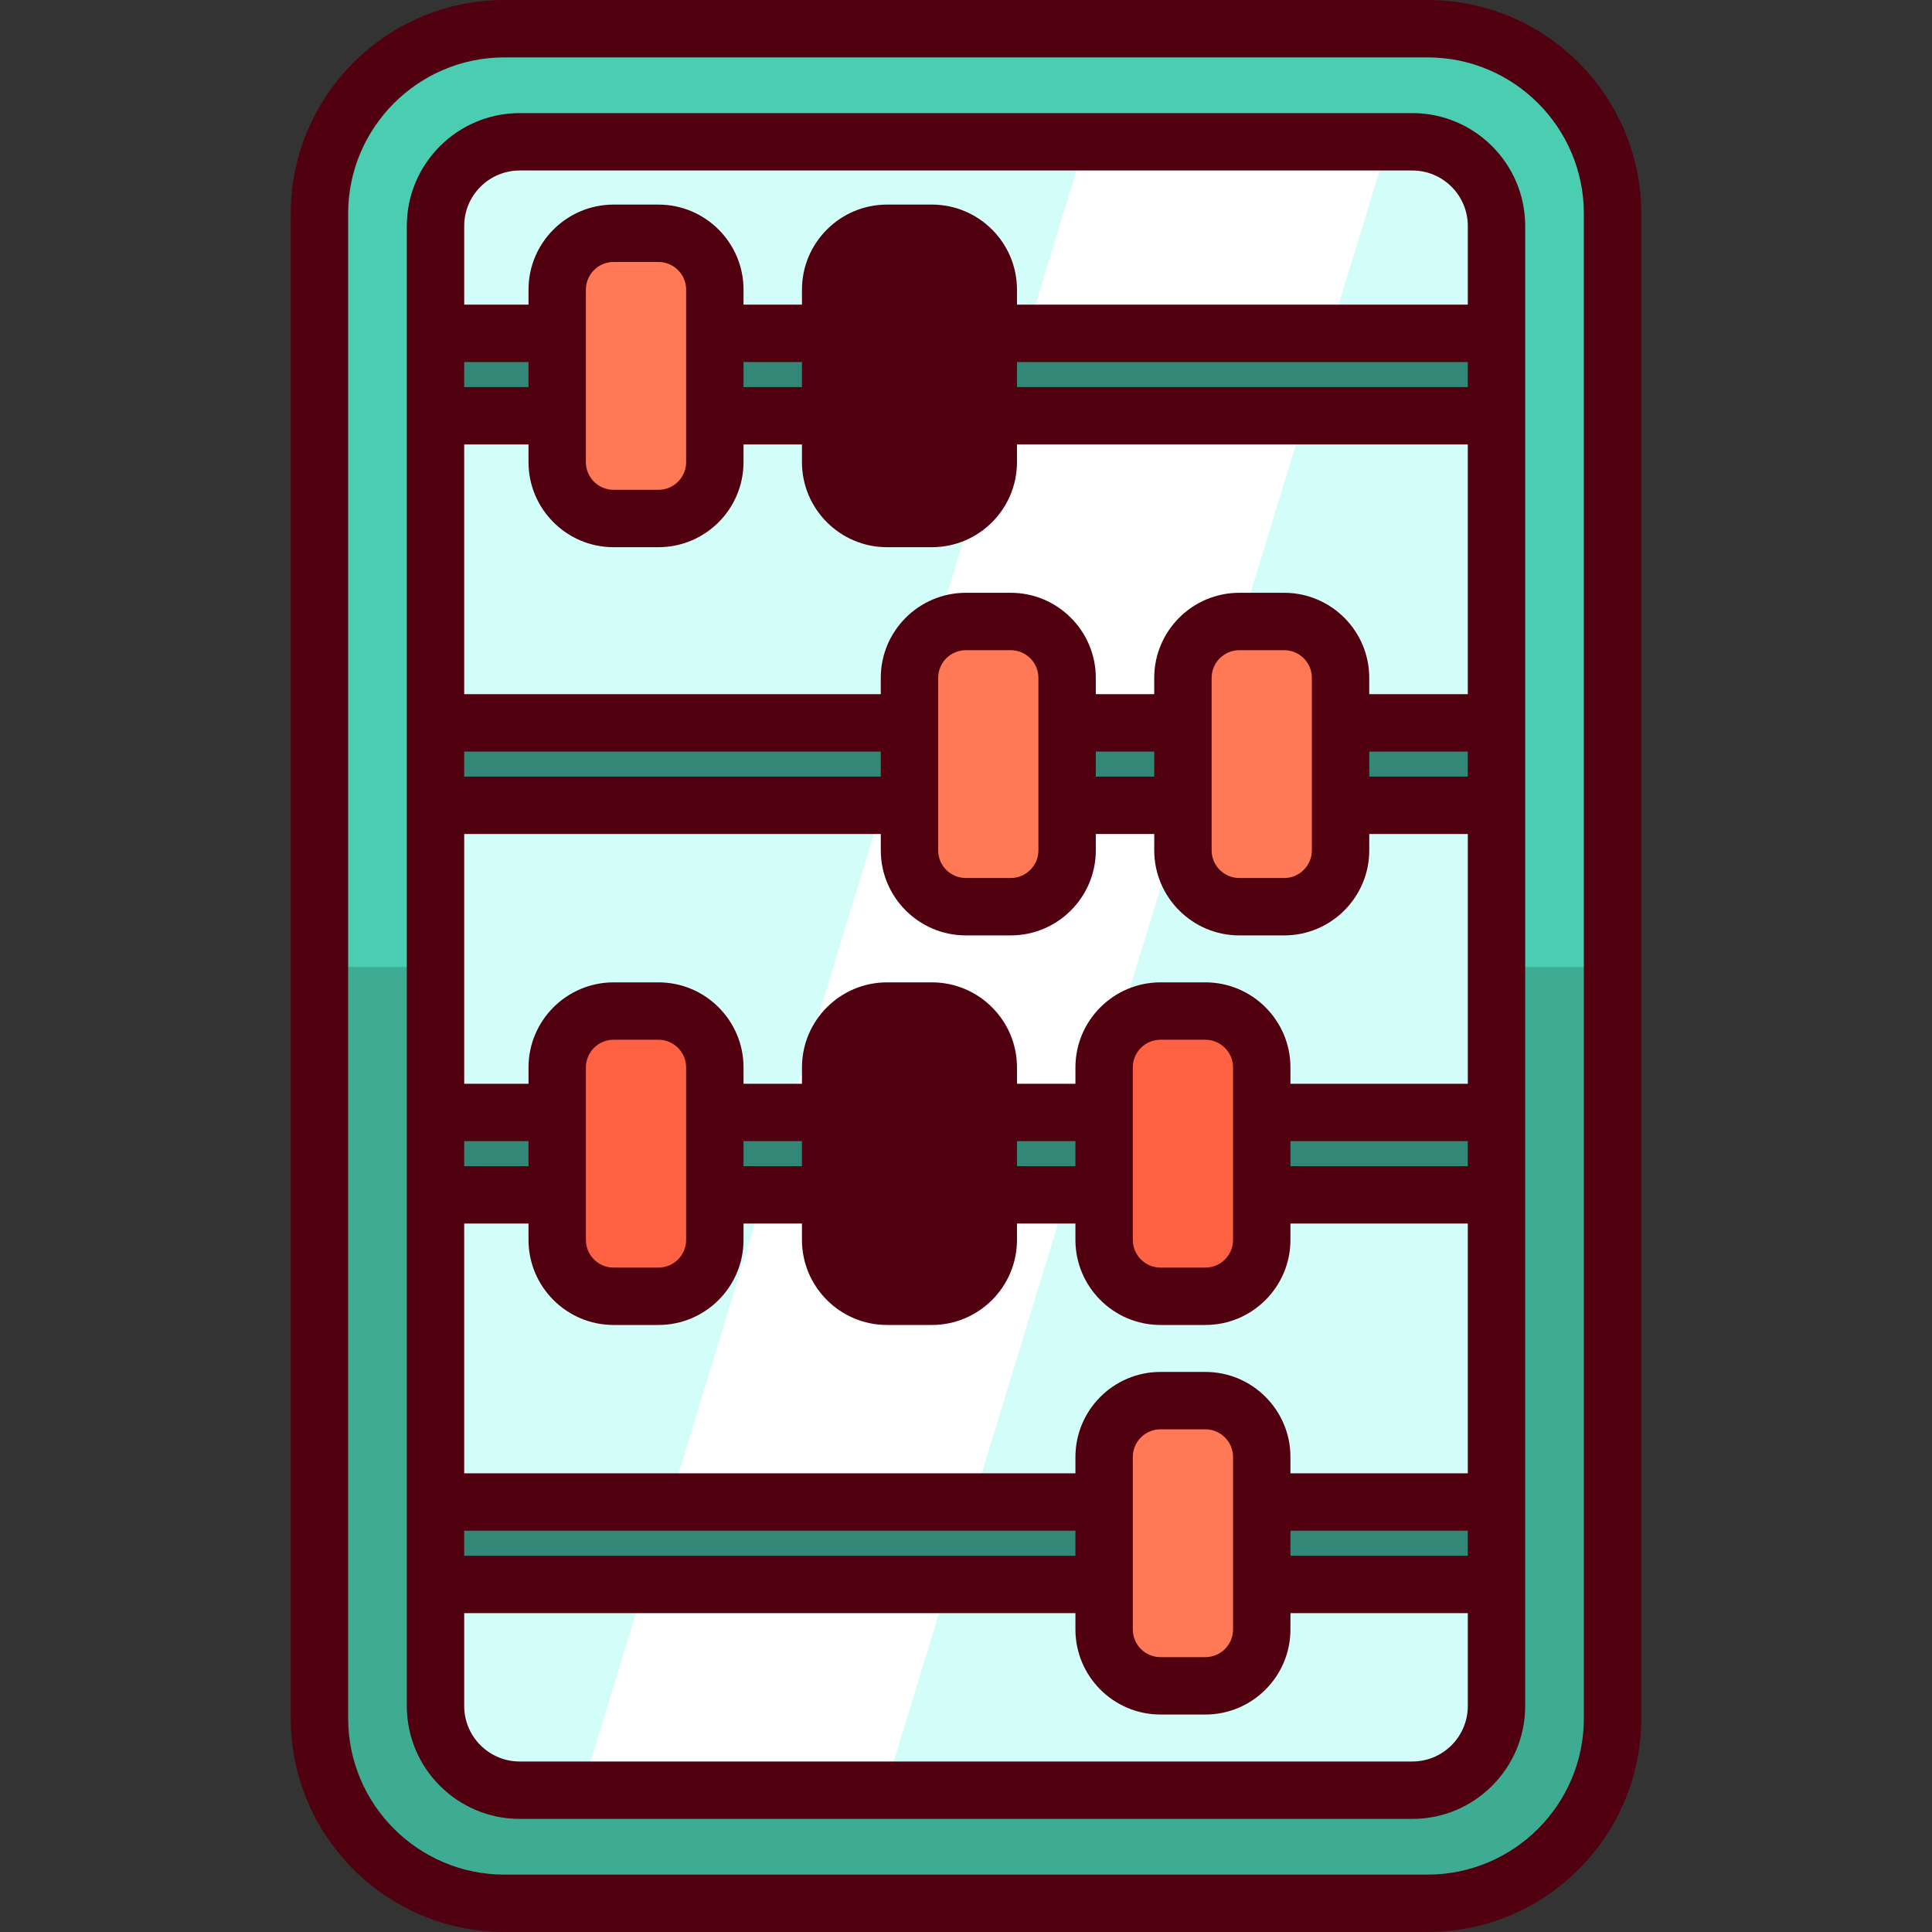
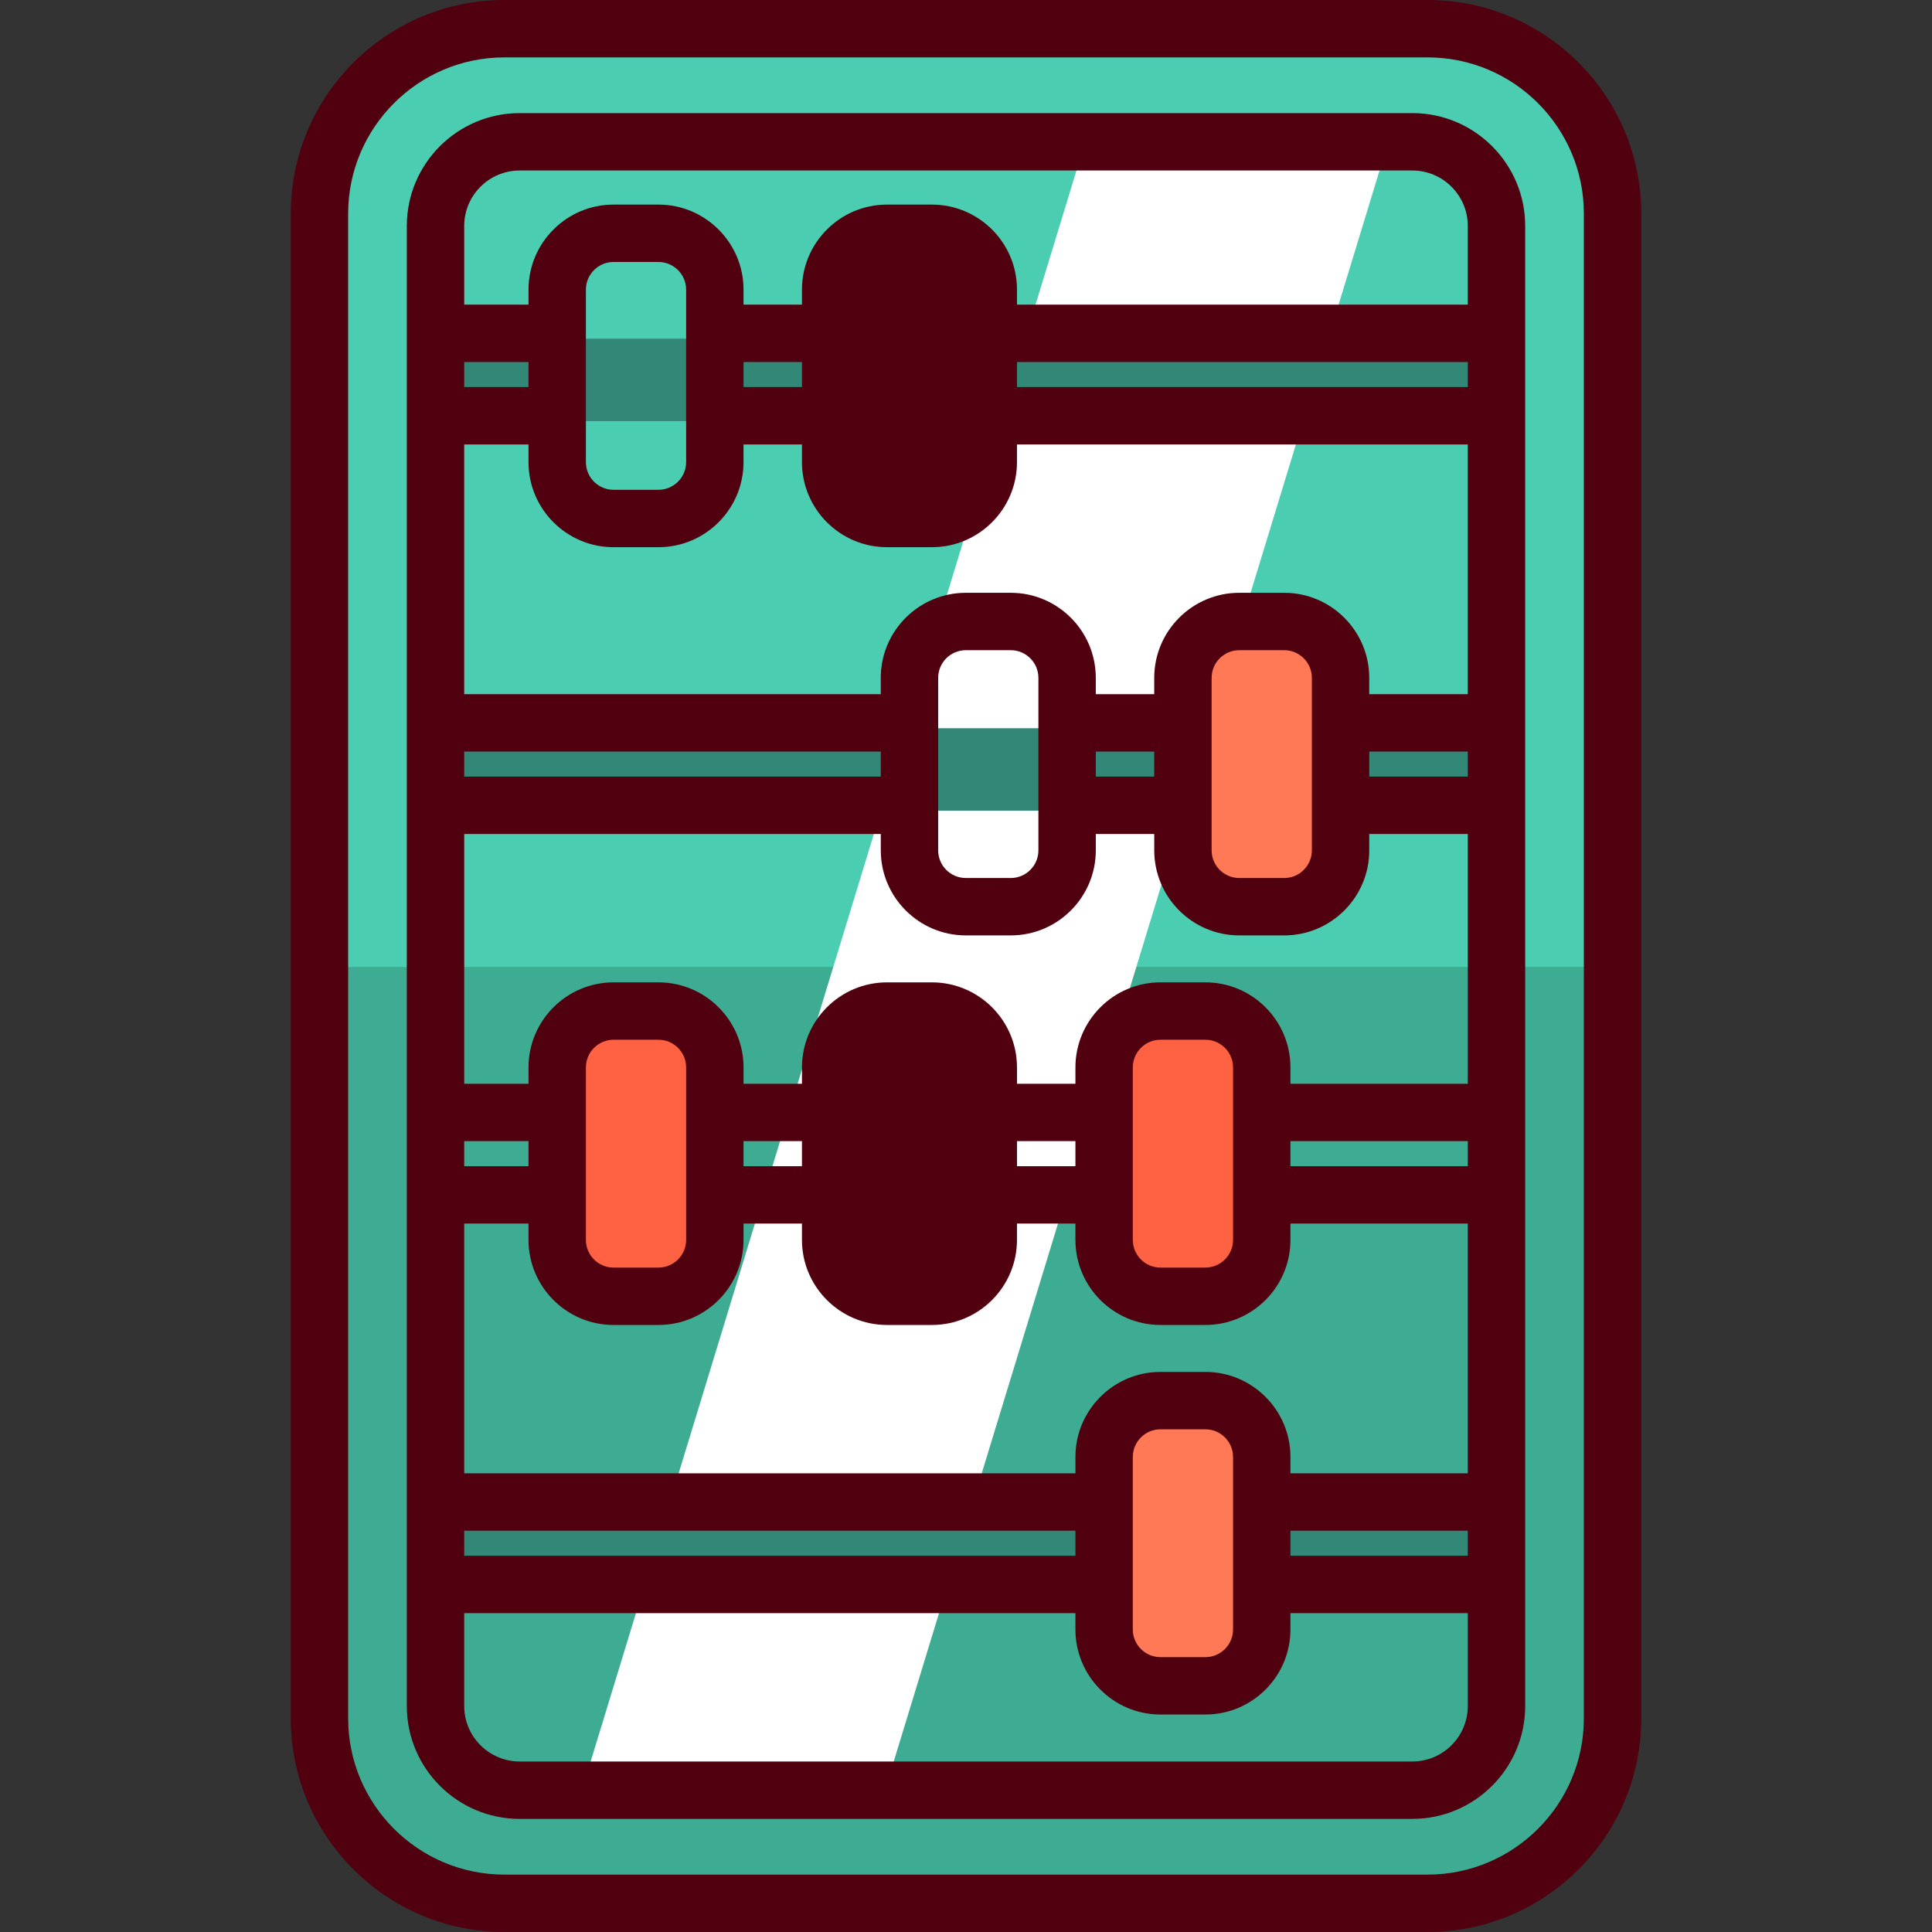
<svg xmlns="http://www.w3.org/2000/svg" version="1.1" id="Layer_1" x="0px" y="0px" viewBox="0 0 512 512" style="enable-background:new 0 0 512 512;" xml:space="preserve">
  <rect x="0" y="0" width="512" height="512" fill="#333333" stroke="none" />
  <path style="fill:#4BCDB2;" d="M380.138,505.814H135.479c-26.957,0-49.013-22.056-49.013-49.013V58.034  c0-26.957,22.056-49.013,49.013-49.013h244.659c26.957,0,49.013,22.056,49.013,49.013v398.767  C429.151,483.759,407.096,505.814,380.138,505.814z" />
  <path style="fill:#3EAC92;" d="M86.467,256.258v200.544c0,26.958,22.056,49.013,49.013,49.013h244.658  c26.958,0,49.013-22.056,49.013-49.013V256.258H86.467z" />
-   <path style="fill:#D3FDF9;" d="M376.092,475.838H139.527c-12.268,0-22.305-10.037-22.305-22.305V61.304  c0-12.268,10.037-22.305,22.305-22.305h236.565c12.268,0,22.305,10.037,22.305,22.305v392.229  C398.397,465.8,388.36,475.838,376.092,475.838z" />
  <polygon style="fill:#FFFFFF;" points="286.811,40.16 153.773,475.838 234.09,475.838 367.128,40.16 " />
  <g>
    <polygon style="fill:#328777;" points="191.245,111.598 221.94,111.598 263.713,111.598 398.397,111.598 398.397,89.752    263.713,89.752 221.94,89.752 191.245,89.752 149.471,89.752 117.222,89.752 117.222,111.598 147.947,111.598  " />
    <polygon style="fill:#328777;" points="191.245,214.836 221.94,214.836 263.713,214.836 398.397,214.836 398.397,192.991    263.713,192.991 221.94,192.991 191.245,192.991 149.471,192.991 117.222,192.991 117.222,214.836 147.947,214.836  " />
-     <polygon style="fill:#328777;" points="191.245,318.074 221.94,318.074 263.713,318.074 398.397,318.074 398.397,296.228    263.713,296.228 221.94,296.228 191.245,296.228 149.471,296.228 117.222,296.228 117.222,318.074 147.947,318.074  " />
    <polygon style="fill:#328777;" points="191.245,421.312 221.94,421.312 263.713,421.312 398.397,421.312 398.397,399.466    263.713,399.466 221.94,399.466 191.245,399.466 149.471,399.466 117.222,399.466 117.222,421.312 147.947,421.312  " />
  </g>
  <g>
-     <path style="fill:#FF7956;" d="M176.307,138.827h-11.9c-8.215,0-14.937-6.722-14.937-14.937V78.178   c0-8.215,6.722-14.937,14.937-14.937h11.9c8.215,0,14.937,6.722,14.937,14.937v45.713   C191.245,132.105,184.523,138.827,176.307,138.827z" />
-     <path style="fill:#FF7956;" d="M269.664,241.707h-11.9c-8.215,0-14.937-6.722-14.937-14.937v-45.713   c0-8.215,6.722-14.937,14.937-14.937h11.9c8.215,0,14.937,6.722,14.937,14.937v45.713   C284.601,234.985,277.879,241.707,269.664,241.707z" />
    <path style="fill:#FF7956;" d="M342.134,241.707h-11.9c-8.215,0-14.937-6.722-14.937-14.937v-45.713   c0-8.215,6.722-14.937,14.937-14.937h11.9c8.215,0,14.937,6.722,14.937,14.937v45.713   C357.07,234.985,350.348,241.707,342.134,241.707z" />
  </g>
  <g>
    <path style="fill:#FF6243;" d="M176.307,344.944h-11.9c-8.215,0-14.937-6.722-14.937-14.937v-45.713   c0-8.215,6.722-14.937,14.937-14.937h11.9c8.215,0,14.937,6.722,14.937,14.937v45.713   C191.245,338.223,184.523,344.944,176.307,344.944z" />
    <path style="fill:#FF6243;" d="M321.246,344.944h-11.9c-8.215,0-14.937-6.722-14.937-14.937v-45.713   c0-8.215,6.722-14.937,14.937-14.937h11.9c8.215,0,14.937,6.722,14.937,14.937v45.713   C336.183,338.223,329.461,344.944,321.246,344.944z" />
  </g>
  <path style="fill:#FF7956;" d="M321.246,448.182h-11.9c-8.215,0-14.937-6.722-14.937-14.937v-45.713  c0-8.215,6.722-14.937,14.937-14.937h11.9c8.215,0,14.937,6.722,14.937,14.937v45.713  C336.183,441.461,329.461,448.182,321.246,448.182z" />
  <g>
    <path style="fill:#50000F;" d="M378.331,0h-244.66c-31.219,0-56.617,25.398-56.617,56.617v398.766   c0,31.219,25.398,56.617,56.617,56.617h244.659c31.219,0,56.617-25.398,56.617-56.617V56.617C434.948,25.398,409.549,0,378.331,0z    M419.74,455.383c0,22.833-18.576,41.409-41.408,41.409h-244.66c-22.832,0-41.409-18.576-41.409-41.409V56.617   c0-22.833,18.577-41.409,41.409-41.409h244.659c22.833,0,41.409,18.576,41.409,41.409V455.383z" />
    <path style="fill:#50000F;" d="M374.284,29.977H137.718c-16.492,0-29.909,13.416-29.909,29.909v28.449v21.846v81.392v21.846v81.393   v21.846v81.393v21.846v32.221c0,16.491,13.416,29.909,29.909,29.909h236.565c16.492,0,29.909-13.417,29.909-29.909v-32.221v-21.846   v-81.393v-21.846v-81.393v-21.846V110.18V88.334V59.885C404.193,43.393,390.776,29.977,374.284,29.977z M388.985,412.29H341.98   v-6.638h47.005V412.29z M123.017,95.938h17.042v6.638h-17.042C123.017,102.575,123.017,95.938,123.017,95.938z M388.985,102.575   H269.511v-6.638h119.474V102.575L388.985,102.575z M212.529,102.575h-15.487v-6.638h15.487V102.575z M181.833,122.472   c0,4.043-3.289,7.332-7.332,7.332h-11.9c-4.043,0-7.333-3.29-7.333-7.332V76.759c0-4.043,3.29-7.333,7.333-7.333h11.9   c4.043,0,7.332,3.29,7.332,7.333V122.472z M140.059,117.783v4.689c0,12.429,10.112,22.54,22.541,22.54h11.9   c12.429,0,22.54-10.112,22.54-22.54v-4.689h15.487v4.689c0,12.429,10.112,22.54,22.54,22.54h11.901   c12.429,0,22.54-10.112,22.54-22.54v-4.689h119.474v66.184h-26.119v-4.33c0-12.429-10.112-22.54-22.54-22.54h-11.9   c-12.429,0-22.54,10.112-22.54,22.54v4.33h-15.488v-4.33c0-12.429-10.112-22.54-22.54-22.54h-11.9   c-12.429,0-22.54,10.112-22.54,22.54v4.33H123.017v-66.184H140.059z M388.985,309.051H341.98v-6.638h47.005V309.051z    M123.017,302.414h17.042v6.638h-17.042C123.017,309.051,123.017,302.414,123.017,302.414z M155.267,282.876   c0-4.043,3.29-7.332,7.333-7.332h11.9c4.043,0,7.332,3.29,7.332,7.332v45.713c0,4.043-3.289,7.333-7.332,7.333h-11.9   c-4.043,0-7.333-3.29-7.333-7.333L155.267,282.876L155.267,282.876z M197.041,302.414h15.487v6.638h-15.487V302.414z    M269.511,302.414h15.487v6.638h-15.487V302.414z M300.205,282.876c0-4.043,3.289-7.332,7.332-7.332h11.901   c4.043,0,7.332,3.29,7.332,7.332v45.713c0,4.043-3.289,7.333-7.332,7.333h-11.901c-4.043,0-7.332-3.29-7.332-7.333V282.876z    M341.98,287.206v-4.33c0-12.429-10.112-22.54-22.54-22.54h-11.901c-12.429,0-22.54,10.112-22.54,22.54v4.33h-15.487v-4.33   c0-12.429-10.112-22.54-22.54-22.54h-11.901c-12.429,0-22.54,10.112-22.54,22.54v4.33h-15.487v-4.33   c0-12.429-10.112-22.54-22.54-22.54h-11.9c-12.43,0-22.541,10.112-22.541,22.54v4.33h-17.042v-66.184h110.398v4.33   c0,12.429,10.112,22.54,22.54,22.54h11.9c12.429,0,22.54-10.112,22.54-22.54v-4.33h15.488v4.33c0,12.429,10.112,22.54,22.54,22.54   h11.9c12.429,0,22.54-10.112,22.54-22.54v-4.33h26.119v66.185L341.98,287.206L341.98,287.206L341.98,287.206z M123.017,199.176   h110.398v6.638H123.017V199.176z M321.093,179.638c0-4.043,3.289-7.332,7.332-7.332h11.9c4.043,0,7.332,3.29,7.332,7.332v45.713   c0,4.043-3.289,7.332-7.332,7.332h-11.9c-4.043,0-7.332-3.29-7.332-7.332V179.638z M305.885,205.814h-15.488v-6.638h15.488V205.814   z M275.188,225.352c0,4.043-3.289,7.332-7.332,7.332h-11.9c-4.043,0-7.332-3.29-7.332-7.332v-45.713   c0-4.043,3.289-7.332,7.332-7.332h11.9c4.043,0,7.332,3.29,7.332,7.332V225.352z M388.985,205.814h-26.119v-6.638h26.119V205.814z    M123.017,405.652h161.981v6.638H123.017V405.652z M300.205,386.114c0-4.043,3.289-7.332,7.332-7.332h11.901   c4.043,0,7.332,3.29,7.332,7.332v45.713c0,4.043-3.289,7.332-7.332,7.332h-11.901c-4.043,0-7.332-3.29-7.332-7.332V386.114z    M341.98,390.444v-4.33c0-12.429-10.112-22.54-22.54-22.54h-11.901c-12.429,0-22.54,10.112-22.54,22.54v4.33H123.017v-66.185   h17.042v4.33c0,12.429,10.112,22.541,22.541,22.541h11.9c12.429,0,22.54-10.112,22.54-22.541v-4.33h15.487v4.33   c0,12.429,10.112,22.541,22.54,22.541h11.901c12.429,0,22.54-10.112,22.54-22.541v-4.33h15.49v4.33   c0,12.429,10.112,22.541,22.54,22.541h11.901c12.429,0,22.54-10.112,22.54-22.541v-4.33h47.005v66.185H341.98z M137.718,45.185   h236.565c8.106,0,14.701,6.595,14.701,14.701v20.845H269.511V76.76c0-12.429-10.112-22.541-22.54-22.541H235.07   c-12.429,0-22.54,10.112-22.54,22.541v3.971h-15.487V76.76c0-12.429-10.112-22.541-22.54-22.541h-11.9   c-12.43,0-22.541,10.112-22.541,22.541v3.971H123.02V59.886C123.017,51.78,129.612,45.185,137.718,45.185z M374.284,466.815   H137.718c-8.106,0-14.701-6.595-14.701-14.701v-24.617h161.981v4.33c0,12.429,10.112,22.54,22.54,22.54h11.901   c12.429,0,22.54-10.112,22.54-22.54v-4.33h47.005v24.617C388.985,460.22,382.39,466.815,374.284,466.815z" />
  </g>
  <g>
</g>
  <g>
</g>
  <g>
</g>
  <g>
</g>
  <g>
</g>
  <g>
</g>
  <g>
</g>
  <g>
</g>
  <g>
</g>
  <g>
</g>
  <g>
</g>
  <g>
</g>
  <g>
</g>
  <g>
</g>
  <g>
</g>
</svg>